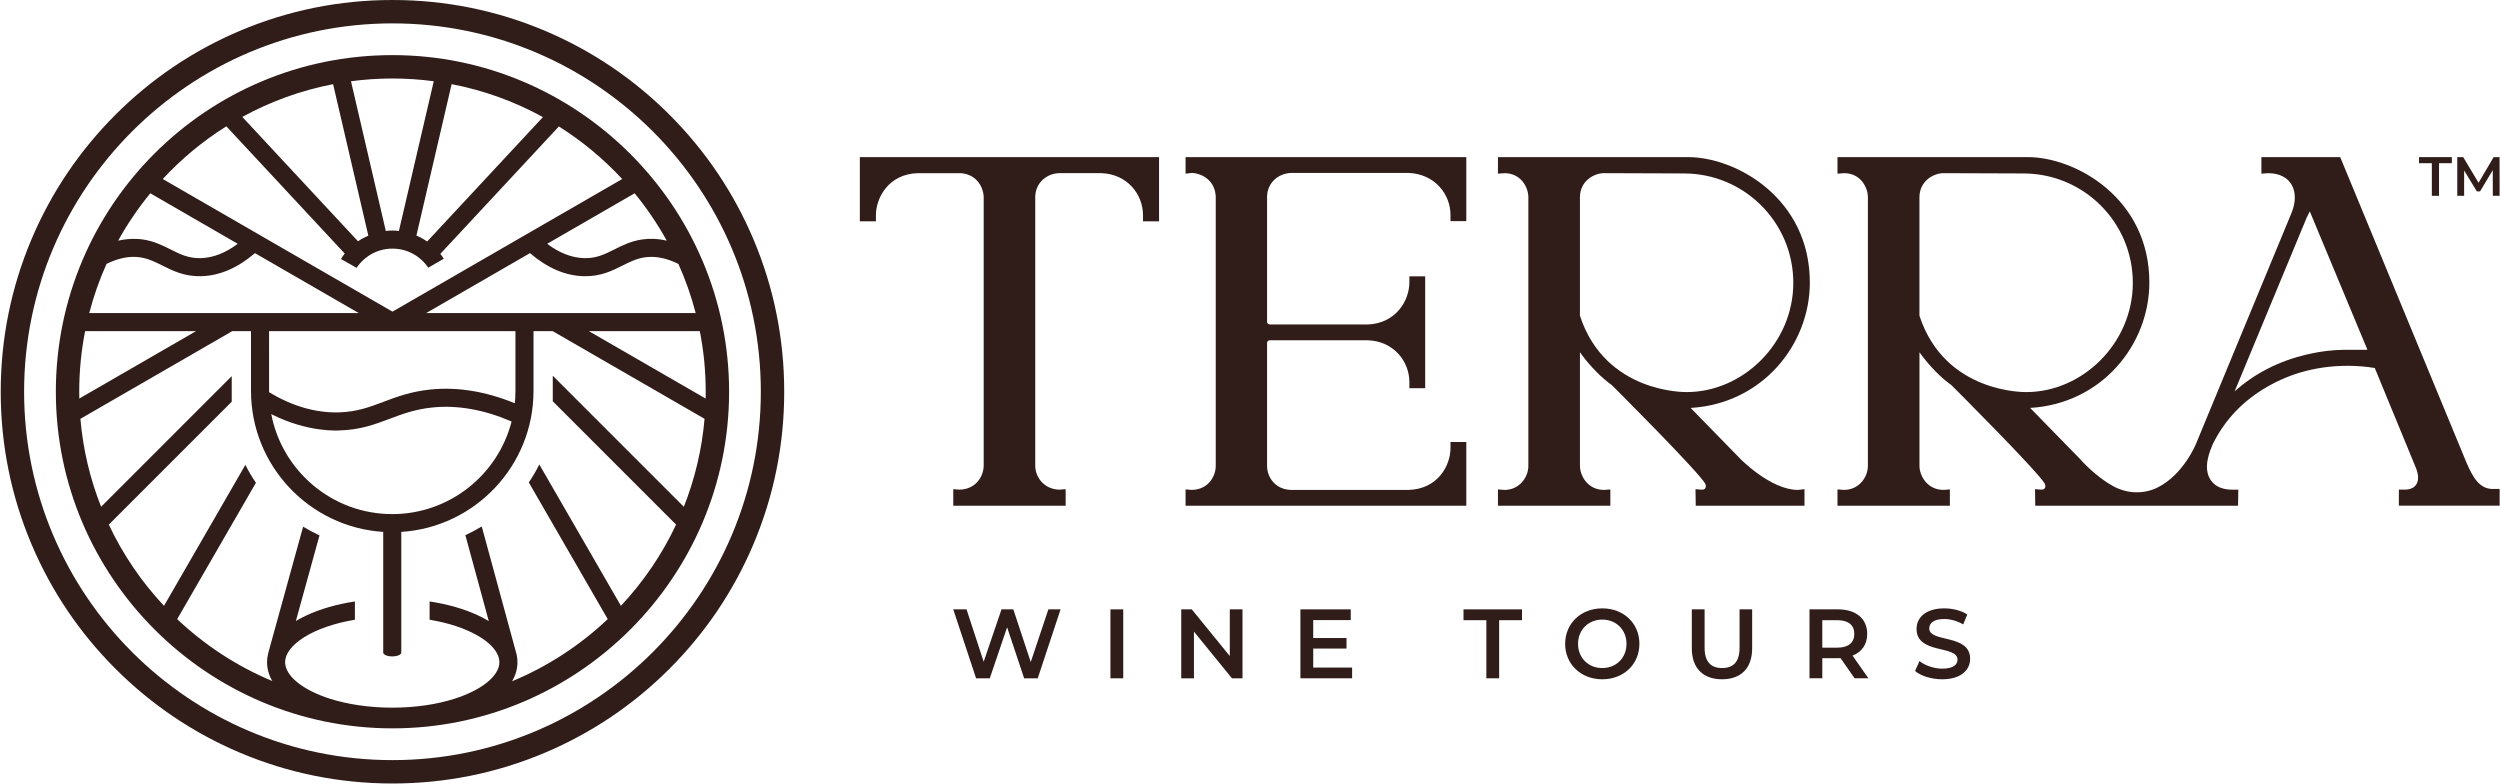
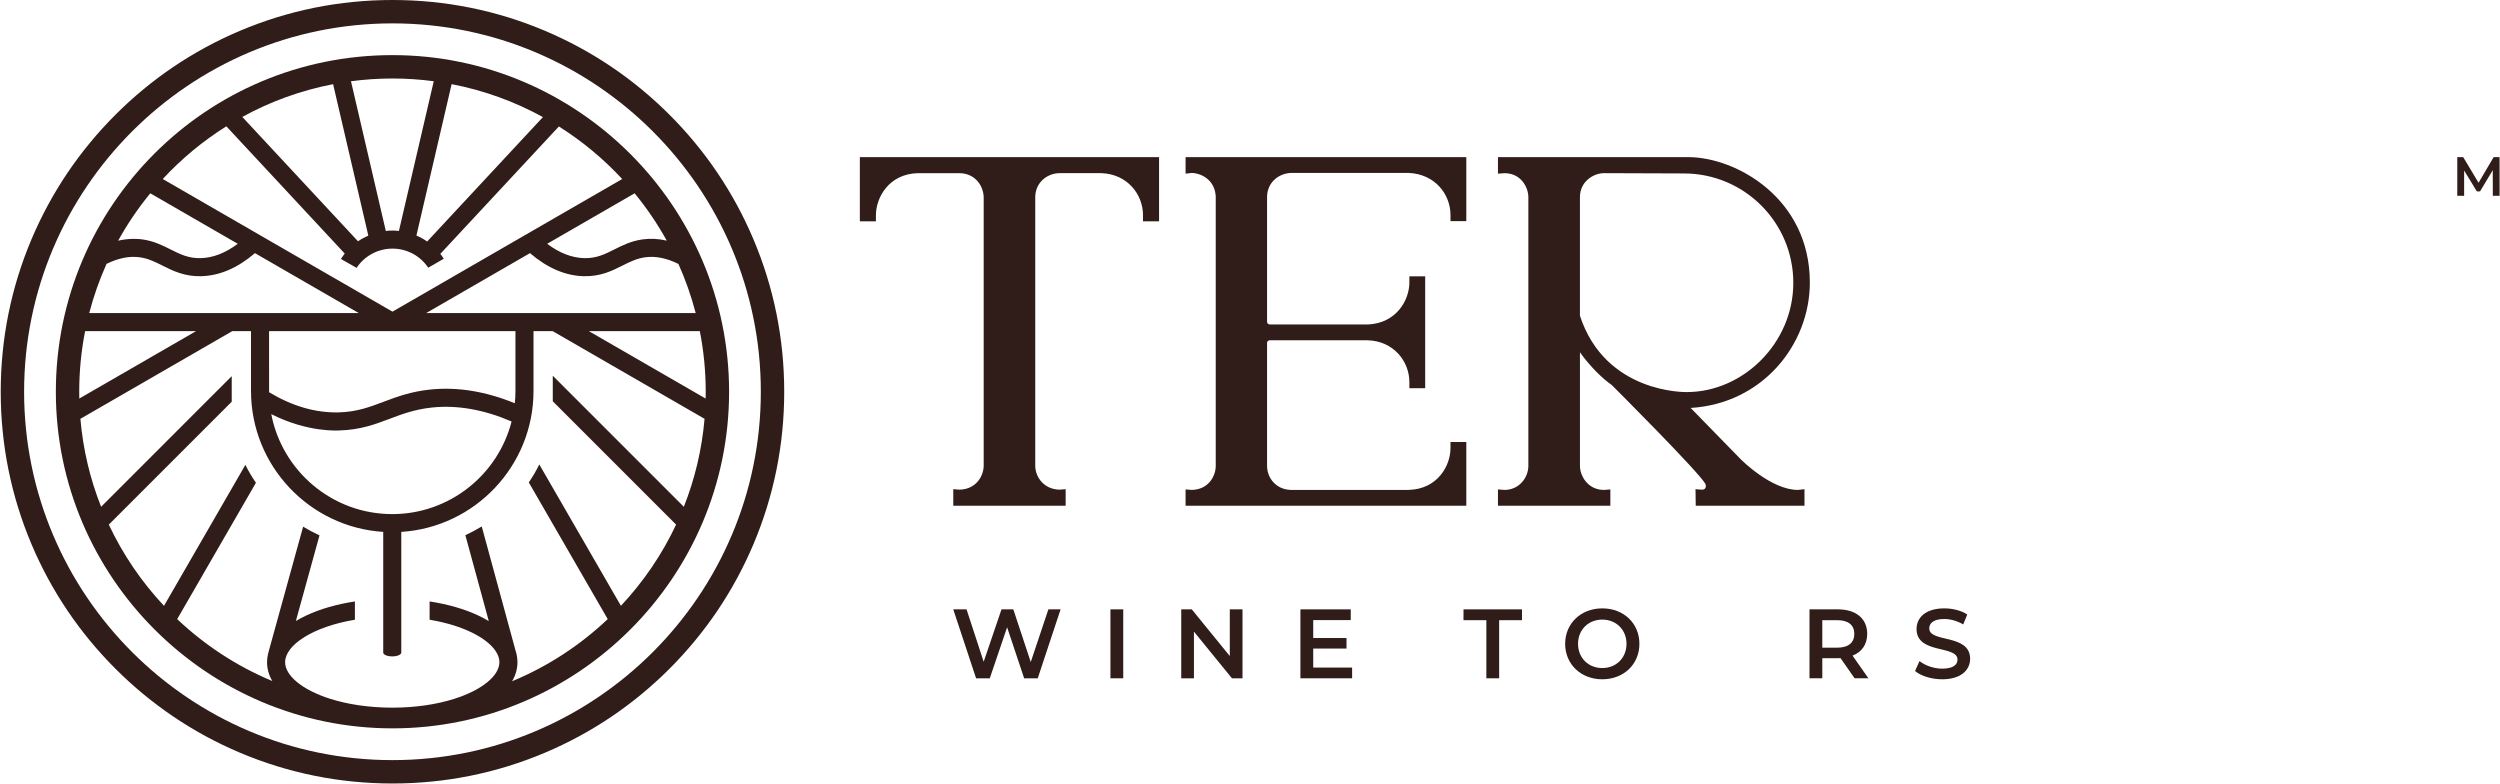
<svg xmlns="http://www.w3.org/2000/svg" width="2596" height="814" viewBox="0 0 2596 814" fill="none">
  <path d="M407.54 813.58C352.63 813.58 299.35 802.82 249.19 781.61C200.75 761.12 157.24 731.79 119.89 694.44C82.53 657.08 53.21 613.58 32.72 565.14C11.5 514.98 0.75 461.71 0.75 406.79C0.75 351.87 11.51 298.6 32.72 248.44C53.21 200 82.54 156.5 119.89 119.14C157.25 81.78 200.75 52.46 249.19 31.97C299.35 10.75 352.62 0 407.54 0C462.46 0 515.73 10.76 565.89 31.97C614.33 52.46 657.84 81.79 695.19 119.14C732.55 156.5 761.87 200 782.36 248.44C803.58 298.6 814.33 351.87 814.33 406.79C814.33 461.71 803.57 514.98 782.36 565.14C761.87 613.58 732.54 657.08 695.19 694.44C657.83 731.8 614.33 761.12 565.89 781.61C515.73 802.83 462.46 813.58 407.54 813.58ZM407.54 24.28C196.63 24.28 25.03 195.87 25.03 406.79C25.03 617.71 196.62 789.3 407.54 789.3C618.46 789.3 790.05 617.71 790.05 406.79C790.05 195.87 618.46 24.28 407.54 24.28Z" fill="#301D19" />
  <path d="M892.88 229.84H909.55V223.52C909.55 205.18 922.91 180.65 953 179.82H996.7C1012.23 180.2 1020.86 192.26 1021.46 204.32V483.45C1021.46 494.07 1013.77 508.05 996.45 508.46L989.88 507.95V525.13H1106.58V507.95L1100.01 508.46C1084.68 508.1 1075 496.09 1075 483.45V204.82C1075 189.54 1087.34 180.12 1099.75 179.81H1143.45C1170.24 180.55 1186.9 201.51 1186.9 223.51V229.83H1203.57V163.14H892.86V229.83L892.88 229.84Z" fill="#301D19" />
  <path d="M1231.1 180.33L1237.67 179.57C1248.32 180.09 1261.6 187.33 1262.43 204.07V483.71C1262.43 494.52 1254.79 508.32 1237.67 508.72L1231.1 508.21V525.13H1522.61V458.95H1506.19V465.27C1506.19 483.59 1492.85 507.9 1462.74 508.72H1340.48C1325 508.36 1315.72 496.3 1315.72 483.71V356.14C1315.72 354.62 1316.56 353.7 1318.25 353.36H1420.3C1446.79 354.1 1463.5 374.95 1463.5 396.81V403.13H1479.92V286.93H1463.5V293.25C1463.5 311.48 1450.14 335.71 1420.3 336.95H1318.5C1316.64 336.61 1315.72 335.69 1315.72 334.17V204.58C1315.72 190.45 1326.6 180.24 1340.48 179.57H1462.74C1489.93 180.69 1506.19 201.63 1506.19 223.27V229.59H1522.61V163.15H1231.1V180.33Z" fill="#301D19" />
  <path d="M1879.32 293.25C1879.32 206.01 1802.84 163.16 1753.02 163.16H1555.48V180.34L1562.3 179.83C1579.19 179.83 1587.05 194.3 1587.05 204.84V483.72C1587.05 495.91 1577.49 508.73 1562.3 508.73L1555.48 508.22V525.15H1672.19V508.22L1665.63 508.73C1648.71 508.73 1640.62 494.05 1640.62 483.72V365.75C1646.52 374.32 1658.43 388.36 1670.94 397.84C1670.94 397.84 1673.12 399.27 1673.97 400.11C1673.97 400.11 1765.24 491.22 1770.97 502.67C1771.31 503.35 1772.48 508.48 1767.43 508.48L1760.61 507.97L1760.86 525.15H1873.78V507.97L1866.96 508.73C1838.96 508.73 1807.6 476.9 1807.6 476.9L1755.56 423.6C1829.58 419.27 1879.34 358.29 1879.34 293.25H1879.32ZM1751.51 407.13C1750.44 407.13 1667.07 408.8 1640.6 327.85V204.82C1640.6 188 1655.19 179.81 1665.61 179.81L1748.58 180.11C1811.31 180.11 1862.17 230.97 1862.17 293.7C1862.17 356.43 1809.85 407.13 1751.52 407.13H1751.51Z" fill="#301D19" />
-   <path d="M2588.77 507.78C2574.84 507.78 2568.05 496.17 2561.42 480.93L2430.07 163.15H2348.23V180.33L2355.05 179.82C2379.85 179.82 2388.4 199.5 2379.56 221L2280.29 460.97C2280.29 460.97 2267.4 492.86 2240.33 506.26C2225.93 513.39 2208.96 512.67 2194.8 505.09C2175.76 494.9 2160.15 476.89 2160.15 476.88L2108.1 423.58C2182.12 419.25 2231.89 358.27 2231.89 293.23C2231.89 205.99 2155.4 163.14 2105.58 163.14H1908.04V180.32L1914.86 179.81C1931.75 179.81 1939.61 194.27 1939.61 204.82V483.7C1939.61 495.88 1930.04 508.71 1914.86 508.71L1908.04 508.2V525.13H2024.75V508.2L2018.19 508.71C2001.27 508.71 1993.18 494.02 1993.18 483.7V365.73C1999.07 374.3 2010.99 388.33 2023.5 397.82C2023.5 397.82 2025.67 399.25 2026.53 400.09C2026.53 400.09 2117.8 491.2 2123.52 502.65C2123.86 503.32 2125.04 508.46 2119.99 508.46L2113.17 507.95L2113.42 525.13H2324L2324.25 508.45H2317.69C2300.71 508.45 2291.67 498.57 2291.67 484.45C2291.67 473.54 2298.24 460.19 2298.24 460.19C2310.7 435.44 2329.47 415.86 2354.57 401.46C2379.66 387.06 2407.45 379.86 2437.93 379.86C2447.53 379.86 2456.87 380.61 2465.97 382.13L2508.41 485.19C2508.41 485.19 2510.93 490.75 2510.93 495.8C2510.93 508.3 2499.25 508.43 2497.29 508.43H2490.98V525.11H2595.63V507.68L2588.8 507.75L2588.77 507.78ZM1993.15 327.86V204.83C1993.15 188 2007.73 179.82 2018.16 179.82C2018.16 179.82 2101.12 180.12 2101.13 180.12C2163.85 180.12 2214.72 230.98 2214.72 293.71C2214.72 356.44 2162.4 407.14 2104.07 407.14C2102.99 407.14 2019.62 408.81 1993.16 327.86H1993.15ZM2434.36 363.21C2422.4 363.39 2410.69 364.73 2399.25 367.25C2397.57 367.59 2396.05 367.93 2394.7 368.26C2365.91 375.17 2341.15 387.88 2320.43 406.41L2394.19 228.57L2395.2 226.05C2396.21 223.86 2397.31 221.67 2398.48 219.49L2458.35 363.22H2434.35L2434.36 363.21Z" fill="#301D19" />
-   <path d="M2525.22 169.47H2511.9V163.16H2546V169.47H2532.68V203.34H2525.22V169.47Z" fill="#301D19" />
  <path d="M2588.54 203.33L2588.48 176.69L2575.28 198.73H2571.95L2558.75 177.03V203.32H2551.63V163.14H2557.77L2573.73 189.78L2589.4 163.14H2595.54L2595.6 203.32H2588.54V203.33Z" fill="#301D19" />
  <path d="M1101.32 632.76L1077.59 704.35H1063.48L1045.79 651.37L1027.79 704.35H1013.58L989.85 632.76H1003.66L1021.45 687.17L1039.96 632.76H1052.23L1070.33 687.47L1088.64 632.76H1101.32Z" fill="#301D19" />
  <path d="M1153.07 632.76H1166.37V704.35H1153.07V632.76Z" fill="#301D19" />
  <path d="M1290.21 632.76V704.35H1279.27L1239.79 655.87V704.35H1226.6V632.76H1237.54L1277.02 681.24V632.76H1290.21Z" fill="#301D19" />
  <path d="M1404.04 693.2V704.35H1350.35V632.76H1402.61V643.91H1363.65V662.52H1398.22V673.46H1363.65V693.2H1404.05H1404.04Z" fill="#301D19" />
  <path d="M1543.43 644.01H1519.7V632.76H1580.45V644.01H1556.72V704.35H1543.43V644.01Z" fill="#301D19" />
  <path d="M1625.25 668.55C1625.25 647.38 1641.61 631.73 1663.81 631.73C1686.01 631.73 1702.36 647.27 1702.36 668.55C1702.36 689.83 1686 705.37 1663.81 705.37C1641.62 705.37 1625.25 689.72 1625.25 668.55ZM1688.96 668.55C1688.96 653.93 1678.22 643.39 1663.8 643.39C1649.38 643.39 1638.64 653.92 1638.64 668.55C1638.64 683.18 1649.38 693.71 1663.8 693.71C1678.22 693.71 1688.96 683.18 1688.96 668.55Z" fill="#301D19" />
-   <path d="M1756.77 673.15V632.75H1770.06V672.63C1770.06 687.36 1776.71 693.7 1788.26 693.7C1799.81 693.7 1806.36 687.36 1806.36 672.63V632.75H1819.45V673.15C1819.45 694.01 1807.69 705.36 1788.16 705.36C1768.63 705.36 1756.76 694.01 1756.76 673.15H1756.77Z" fill="#301D19" />
  <path d="M1925.82 704.35L1911.2 683.38C1910.28 683.48 1909.36 683.48 1908.44 683.48H1892.28V704.34H1878.98V632.75H1908.43C1927.25 632.75 1938.91 642.36 1938.91 658.21C1938.91 669.05 1933.39 677.03 1923.67 680.81L1940.14 704.33H1925.82V704.35ZM1907.82 644.01H1892.27V672.54H1907.82C1919.48 672.54 1925.51 667.22 1925.51 658.22C1925.51 649.22 1919.48 644 1907.82 644V644.01Z" fill="#301D19" />
  <path d="M1988.61 696.78L1993.21 686.45C1998.94 691.05 2008.04 694.32 2016.83 694.32C2027.98 694.32 2032.68 690.33 2032.68 685.01C2032.68 669.57 1990.14 679.69 1990.14 653.1C1990.14 641.54 1999.34 631.73 2018.98 631.73C2027.57 631.73 2036.57 633.98 2042.81 638.07L2038.62 648.4C2032.18 644.62 2025.12 642.78 2018.88 642.78C2007.84 642.78 2003.34 647.08 2003.34 652.5C2003.34 667.74 2045.78 657.82 2045.78 684.1C2045.78 695.55 2036.47 705.37 2016.84 705.37C2005.69 705.37 1994.55 701.89 1988.61 696.78Z" fill="#301D19" />
  <path d="M407.54 57.23C213.93 57.23 57.99 213.97 57.99 406.78C57.99 599.59 215.39 756.33 407.54 756.33C599.69 756.33 757.09 599.6 757.09 406.78C757.09 213.96 599.69 57.23 407.54 57.23ZM722.4 325.08H442.56L550.34 262.85C568.36 278.31 587.15 286.38 606.28 286.81C623.56 287.21 635.68 281.15 646.33 275.8C653.88 272.01 661.02 268.44 669.73 267.19C680.47 265.66 692.07 267.96 704.46 274.05C711.79 290.4 717.82 307.46 722.4 325.09V325.08ZM407.31 533.84C345.01 533.84 292.97 489.06 281.68 430.01C319.43 449.21 350.92 447.01 352.28 446.98C374.07 446.42 389.59 440.57 404.61 434.89C417.46 430.04 430.74 425.04 448.72 423.16C474.83 420.42 502.56 425.32 531.23 437.69C517.08 492.91 466.88 533.84 407.31 533.84ZM446.77 404.49C426.38 406.63 411.95 412.07 397.99 417.34C383.82 422.68 370.42 427.74 351.8 428.21C327.82 428.84 303.49 421.8 279.43 407.3C279.42 406.77 279.41 343.85 279.41 343.85H535.24V405.93C535.24 410.26 535.02 414.53 534.6 418.75C504.36 406.36 474.88 401.56 446.78 404.5L446.77 404.49ZM659 200.72C671.54 216.01 682.72 232.46 692.36 249.87C683.71 247.87 675.26 247.44 667.07 248.61C655.34 250.29 646.48 254.73 637.93 259.02C627.96 264.02 619.37 268.34 606.71 268.05C593.9 267.75 580.99 262.76 568.18 253.16L659 200.72ZM563.78 121.58L443.56 250.78C440.04 248.3 436.37 246.29 432.4 244.6L468.97 87.38C502.7 93.85 534.59 105.54 563.78 121.59V121.58ZM407.54 81.51C422.07 81.51 436.38 82.49 450.41 84.35L414.23 239.86C410.37 239.27 404.48 239.21 400.63 239.88L364.46 84.37C378.56 82.5 392.93 81.51 407.54 81.51ZM345.89 87.41L382.48 244.68C378.73 246.28 375.12 248.23 371.75 250.55L251.6 121.41C280.63 105.48 312.36 93.87 345.9 87.41H345.89ZM235.02 131.16L357.99 263.32C356.55 265.11 355.24 266.98 354.02 268.92L370.28 278.15C378.29 266.11 391.98 258.17 407.54 258.17C423.1 258.17 436.64 266.03 444.68 277.97L460.84 268.67C459.73 266.93 458.53 265.24 457.25 263.61L580.34 131.32C604.59 146.59 626.7 164.97 646.08 185.89L407.54 323.62L169 185.89C188.46 164.89 210.66 146.45 235.03 131.15L235.02 131.16ZM156.07 200.73L246.88 253.16C234.07 262.76 221.16 267.75 208.35 268.05C195.68 268.33 187.1 264.02 177.14 259.02C168.57 254.73 159.72 250.29 147.98 248.61C143.8 248.01 134.5 247.25 122.68 249.9C132.32 232.48 143.51 216.02 156.06 200.73H156.07ZM110.62 274.02C123 267.95 134.59 265.65 145.33 267.19C154.05 268.44 161.18 272.01 168.73 275.8C179.39 281.14 191.47 287.2 208.78 286.81C227.91 286.38 246.71 278.31 264.73 262.85L372.51 325.08H92.67C97.25 307.44 103.28 290.38 110.62 274.02ZM82.27 406.78C82.27 385.25 84.38 364.21 88.39 343.84H203.61L82.35 413.84C82.31 411.49 82.27 409.14 82.27 406.77V406.78ZM710.08 526.23L574 390.15V416.69L702.06 544.75C687.43 575.86 668.01 604.29 644.76 629.08L560.01 482.28C556.85 488.74 553.2 494.98 549.1 500.93L631.06 642.88C602.38 670.05 568.77 692.06 531.75 707.42C535.43 701.15 537.34 694.5 537.34 687.63C537.34 684.94 537.04 682.29 536.47 679.68L536.45 679.59C536.2 678.44 535.89 677.29 535.51 676.16L500.24 546.68C494.79 549.99 489.11 553.03 483.24 555.75L507.56 644.95C504.17 642.91 500.53 640.95 496.61 639.12C482.15 632.33 464.88 627.41 446.1 624.54V643.53C485.97 650.16 512.99 666.47 517.8 682.54L517.9 682.93C518.34 684.51 518.57 686.08 518.57 687.63C518.57 701.58 500.72 716.53 471.33 725.78C471.33 725.78 471.323 725.783 471.31 725.79C453.68 731.33 431.9 734.83 407.31 734.83C382.72 734.83 360.36 731.23 342.61 725.56C313.63 716.3 296.07 701.47 296.07 687.63C296.07 670.03 324.43 650.87 368.53 643.53V624.54C349.76 627.41 332.49 632.33 318.02 639.12C314.17 640.93 310.57 642.85 307.22 644.86L331.77 555.93C325.9 553.23 320.21 550.2 314.76 546.9L278.5 678.26H278.51C277.71 681.33 277.3 684.45 277.3 687.63C277.3 694.42 279.15 700.99 282.74 707.18C245.93 691.83 212.53 669.91 184 642.89L265.76 501.29C261.65 495.35 257.99 489.15 254.81 482.7L170.29 629.09C147.04 604.3 127.63 575.87 113 544.77L240.63 417.14V390.6L104.99 526.24C93.62 497.56 86.23 466.88 83.49 434.9L241.16 343.87H260.64V405.95C260.64 483.68 321.41 547.47 397.94 552.32V677.63C397.94 679.83 402.15 681.6 407.32 681.6C412.49 681.6 416.7 679.82 416.7 677.63V552.32C493.23 547.46 554 483.68 554 405.95V343.87H573.94L731.6 434.89C728.85 466.88 721.47 497.56 710.09 526.25L710.08 526.23ZM611.48 343.85H726.69C730.7 364.22 732.81 385.26 732.81 406.79C732.81 409.15 732.78 411.5 732.73 413.86L611.48 343.86V343.85Z" fill="#301D19" />
</svg>